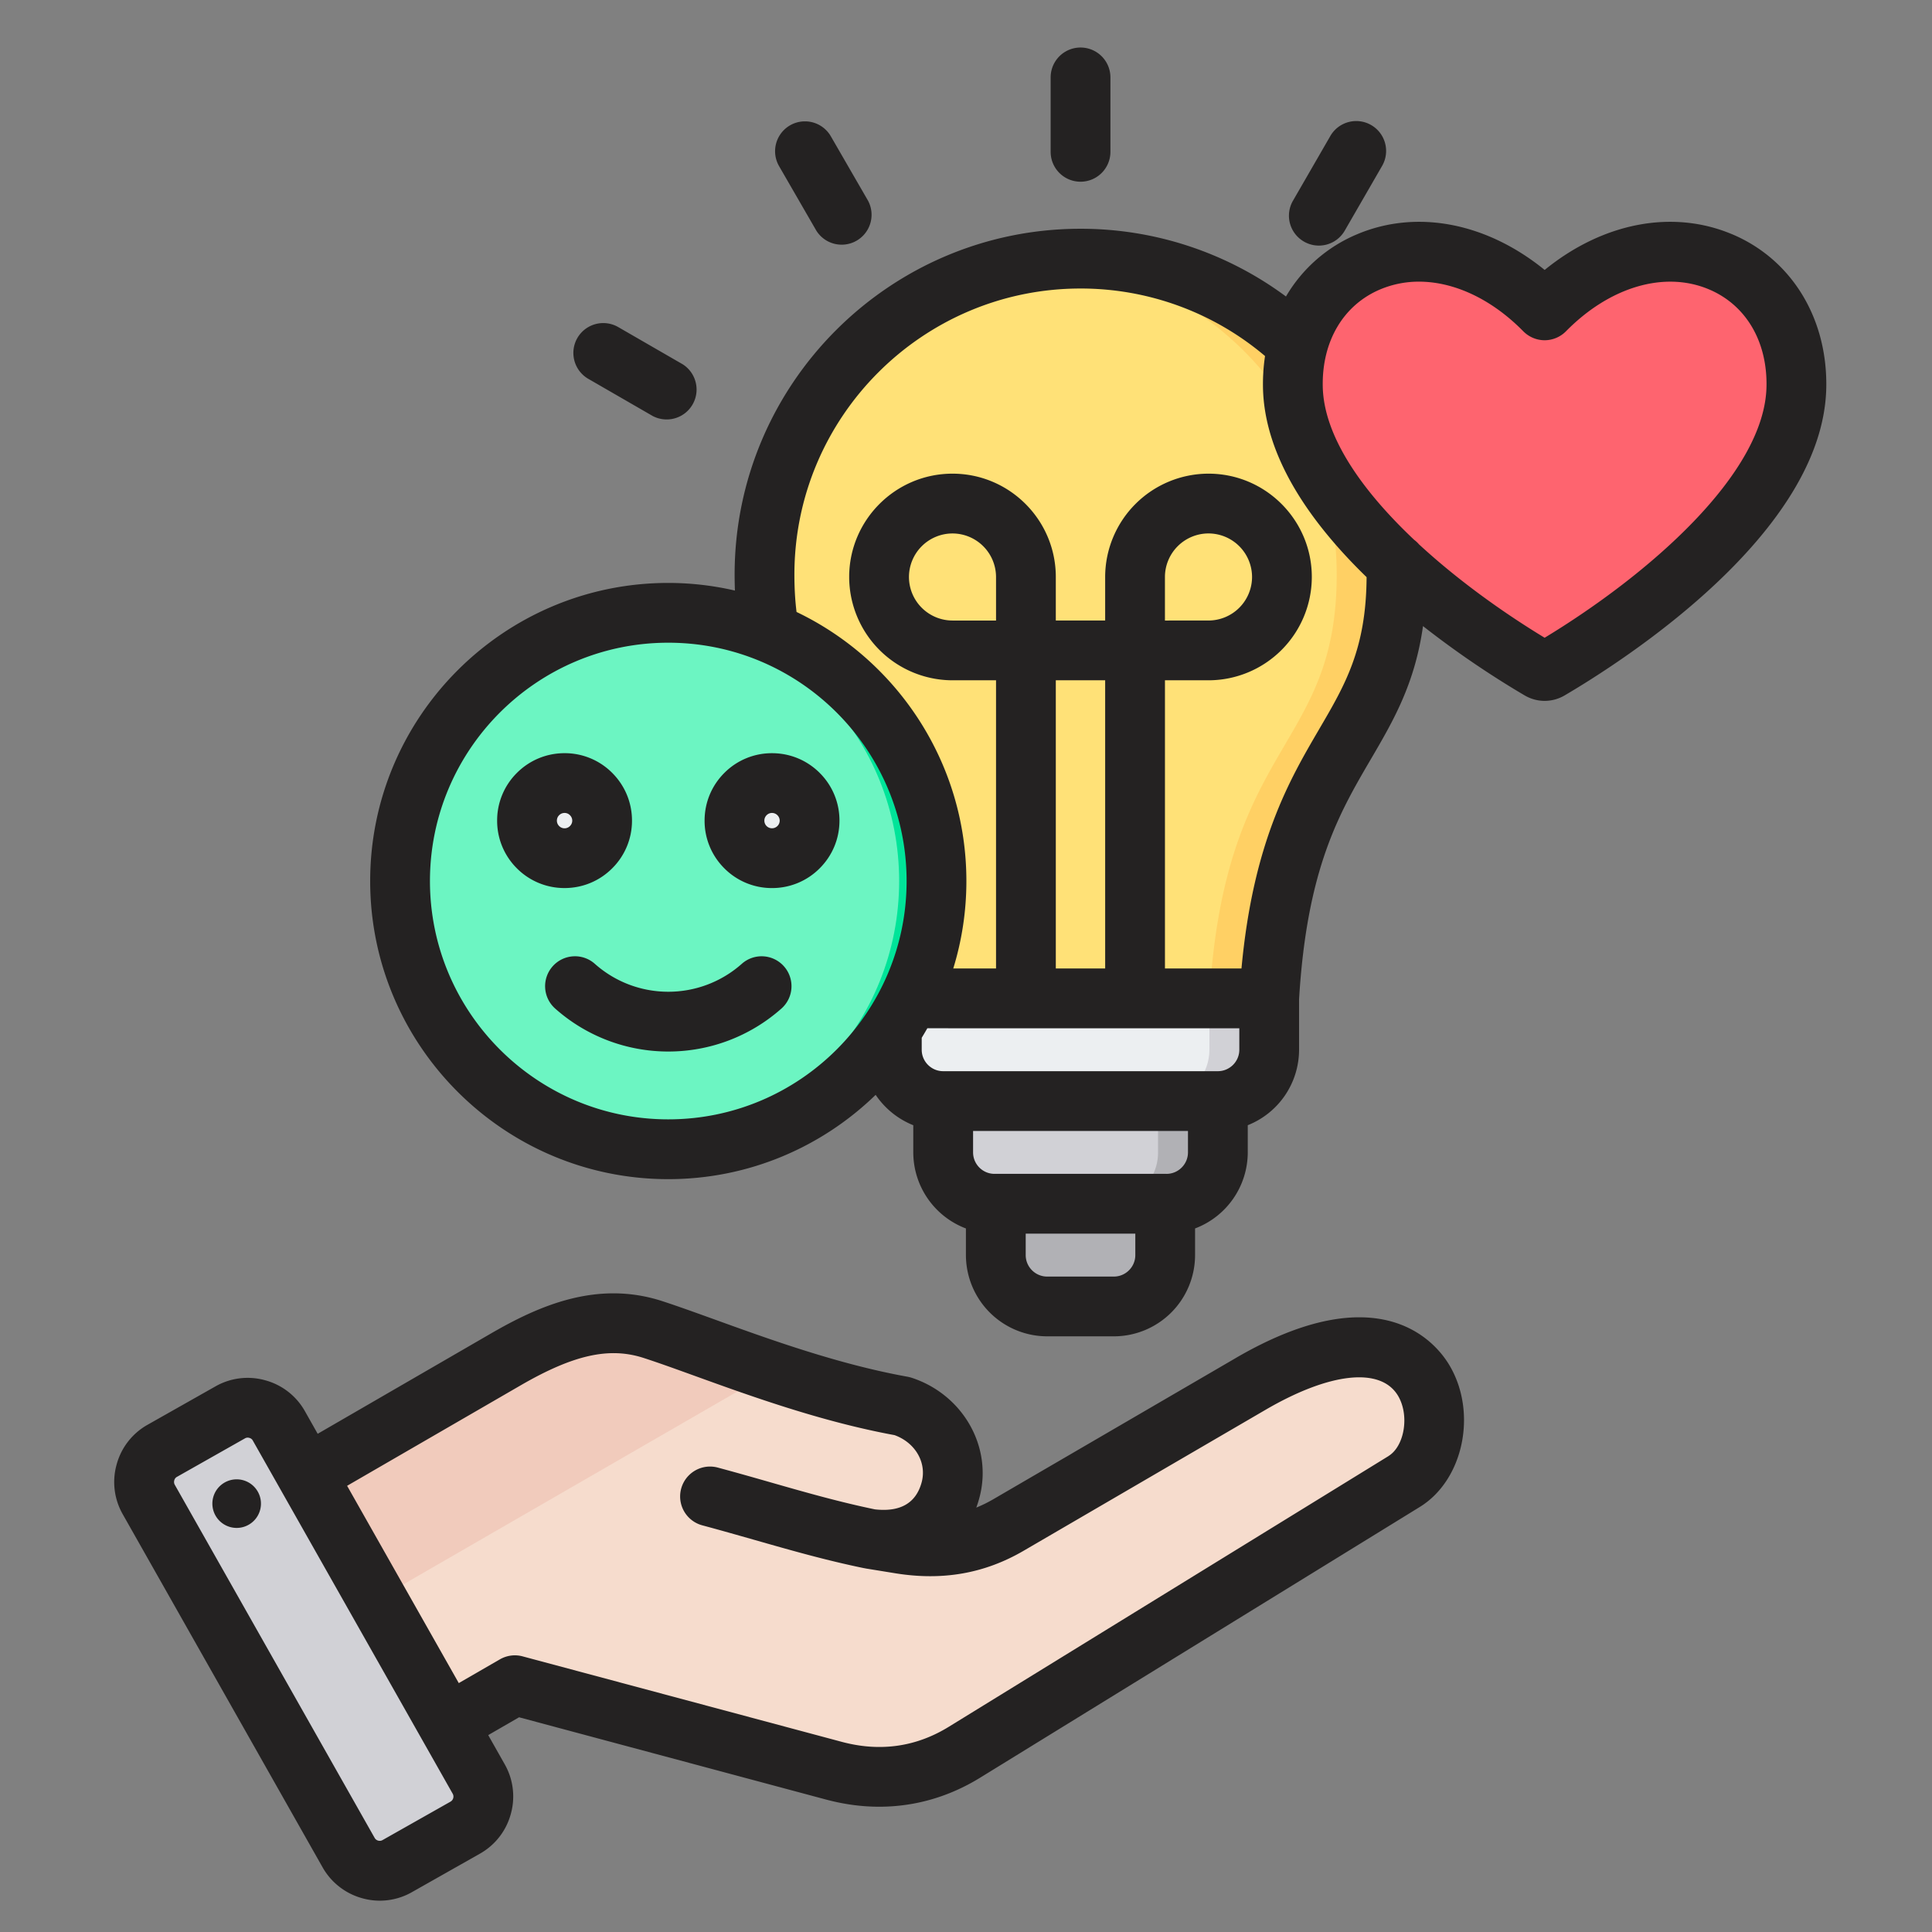
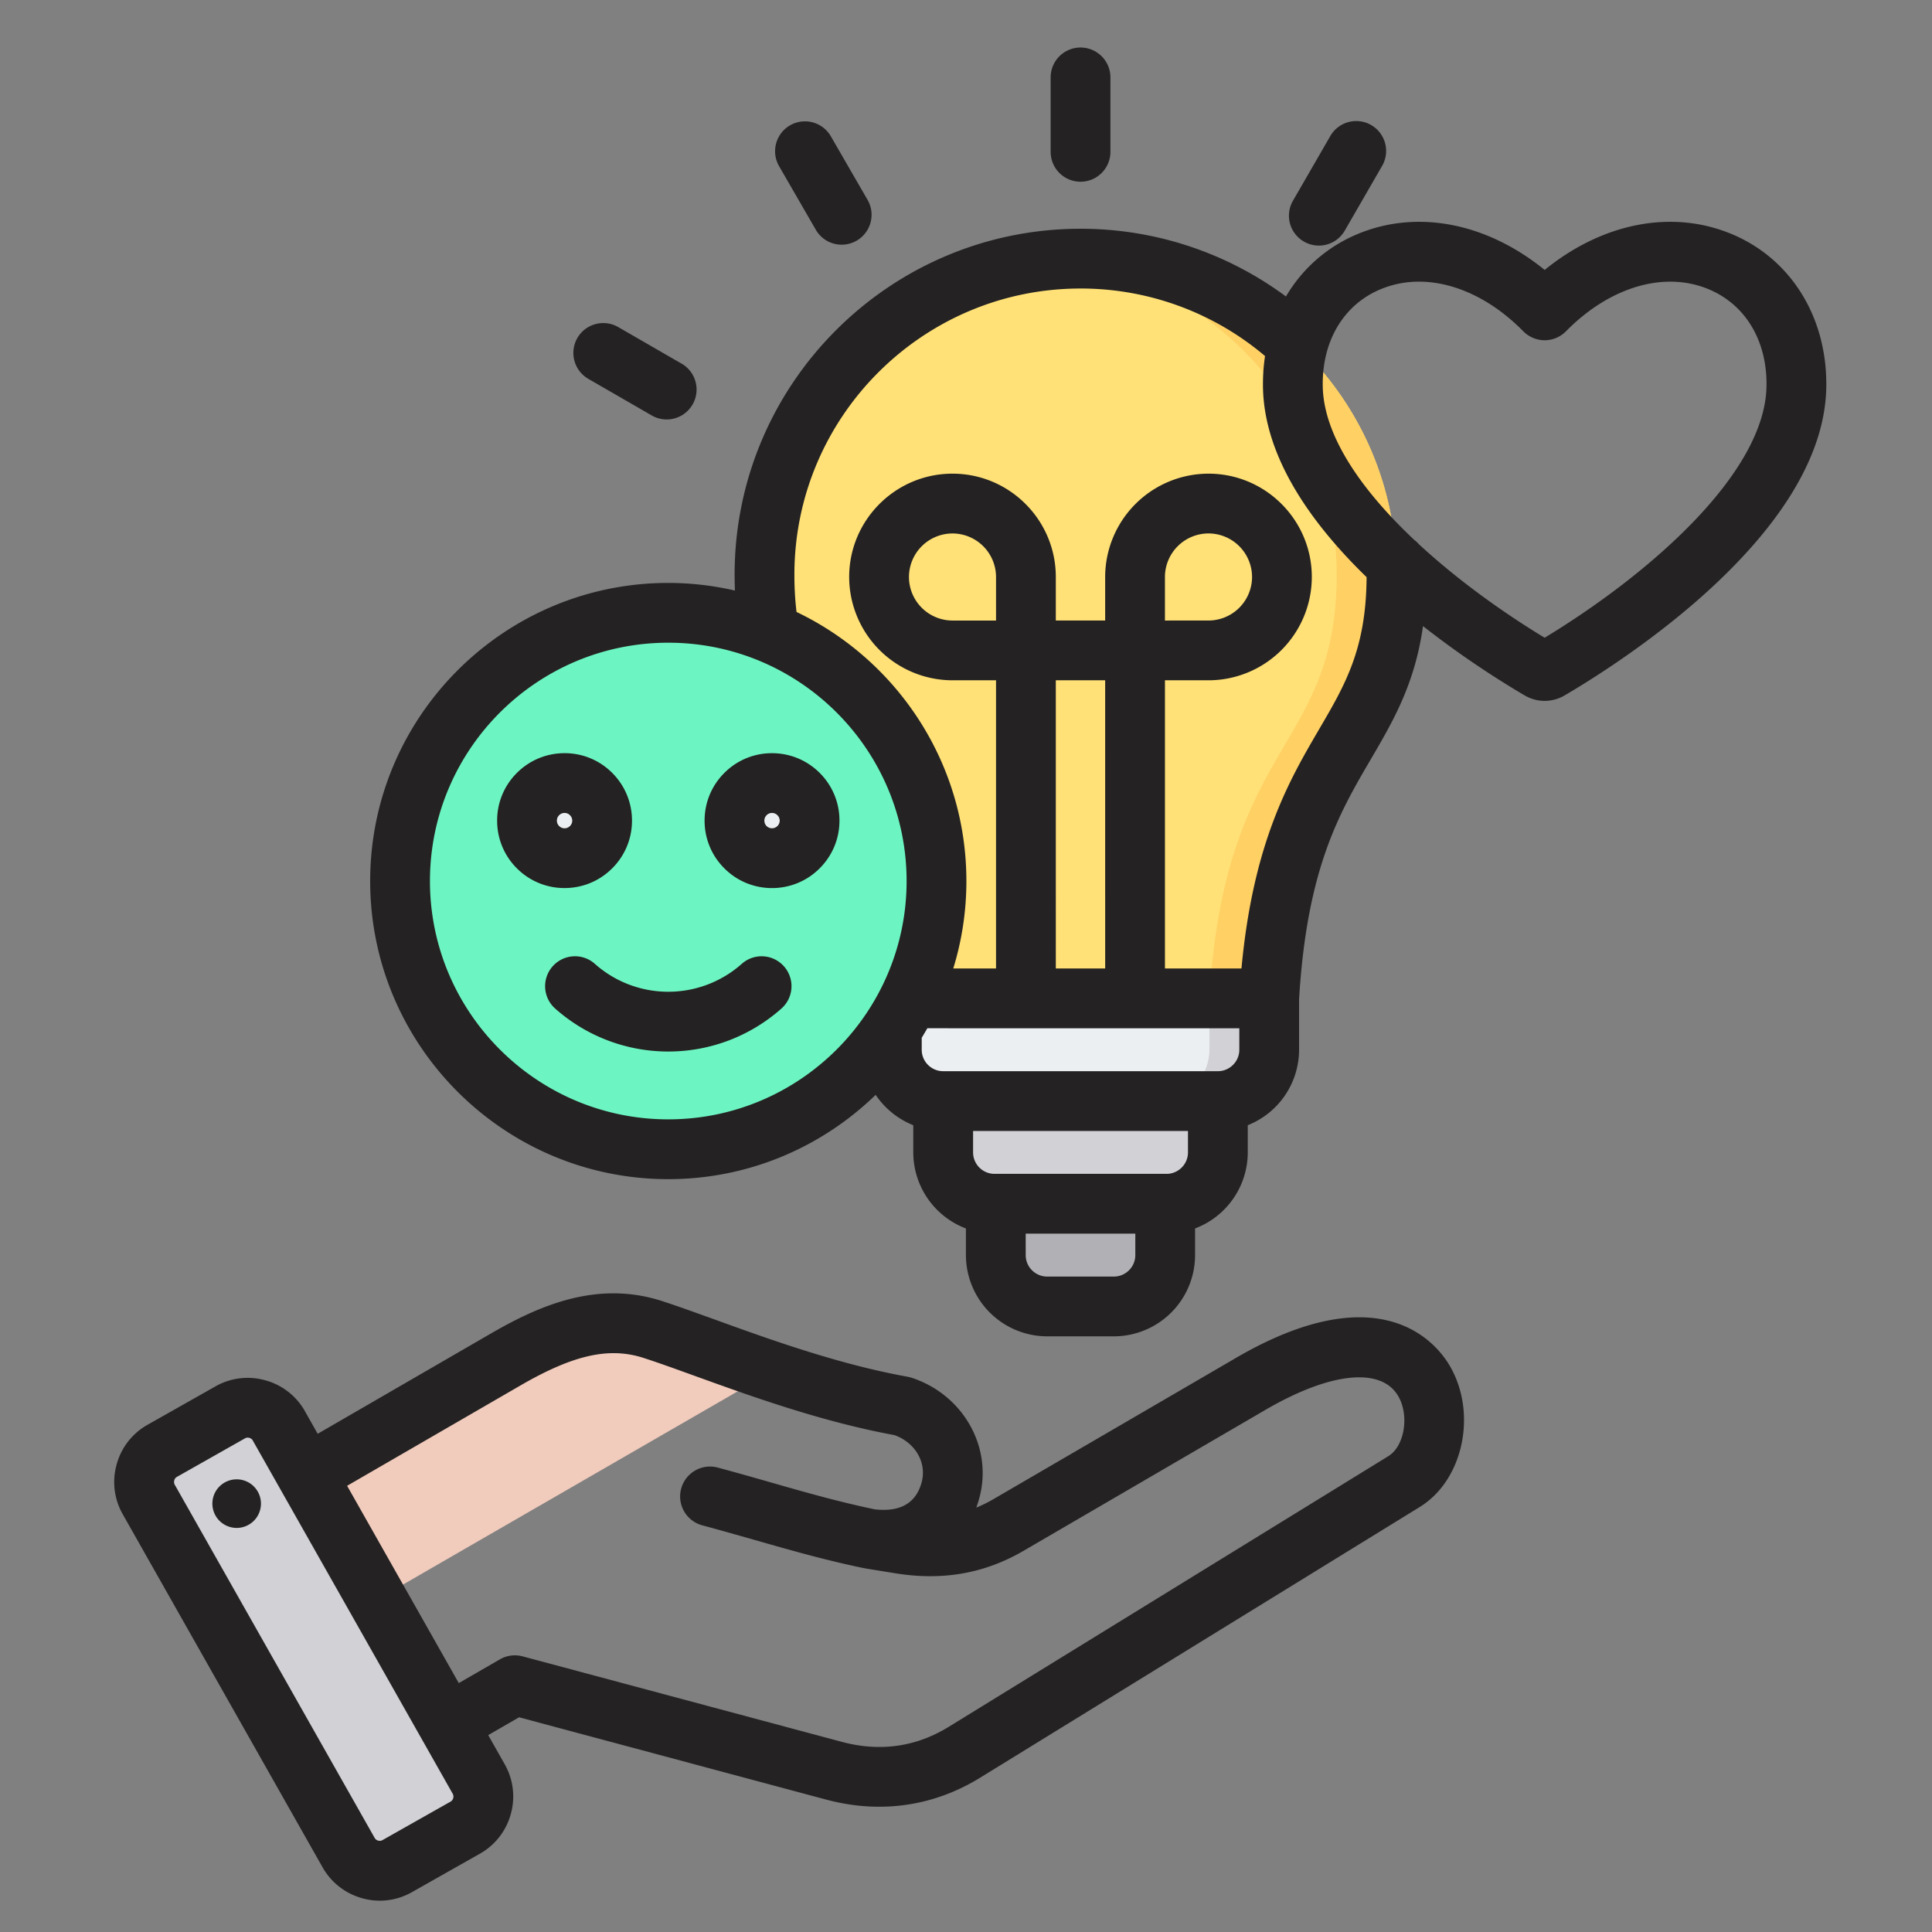
<svg xmlns="http://www.w3.org/2000/svg" width="101" height="101" fill="none">
  <rect width="100%" height="100%" fill="#808080" stroke="none" />
-   <path fill="#F6DCCD" fill-rule="evenodd" d="m13.264 78.702 13.174-7.632c2.472-1.433 4.986-2.448 7.704-1.567 3.03.983 7.977 3.093 13.023 4.002 1.873.608 3.04 2.483 2.53 4.385-.509 1.901-2.116 2.882-4.383 2.531l1.764.282c2.02.324 3.877.047 5.646-.983l12.666-7.378c9.846-5.734 11.292 3.088 8.018 5.103L50.42 91.6c-2.114 1.301-4.427 1.605-6.825.962l-16.672-4.467-6.175 3.565a2.494 2.494 0 0 1-3.4-.911L12.356 82.1a2.494 2.494 0 0 1 .908-3.398" clip-rule="evenodd" />
  <path fill="#F1CBBC" fill-rule="evenodd" d="m13.264 78.702 13.174-7.632c2.472-1.433 4.986-2.448 7.704-1.567 1.62.526 3.791 1.374 6.231 2.189l-25.52 14.734-2.497-4.326a2.494 2.494 0 0 1 .908-3.398" clip-rule="evenodd" />
  <path fill="#D1D1D6" fill-rule="evenodd" d="m14.578 74.545 10.448 18.46a1.87 1.87 0 0 1-.705 2.542l-3.554 2.012a1.87 1.87 0 0 1-2.54-.705L7.777 78.394a1.87 1.87 0 0 1 .705-2.542l3.553-2.012a1.87 1.87 0 0 1 2.542.705" clip-rule="evenodd" />
  <path fill="#B1B1B5" fill-rule="evenodd" d="m20.073 87.229 1.849 3.267 1.828 3.231a1.87 1.87 0 0 1-.699 2.538l1.27-.718a1.87 1.87 0 0 0 .704-2.541l-1.834-3.242-3.685-6.51-3.688-6.517-1.24-2.192a1.87 1.87 0 0 0-2.173-.864l2.148 3.795 3.684 6.51 1.835 3.242M52.06 61.112h8.853v4.502a2.69 2.69 0 0 1-2.684 2.684h-3.484a2.69 2.69 0 0 1-2.684-2.684z" clip-rule="evenodd" />
  <path fill="#D1D1D6" fill-rule="evenodd" d="M49.308 54.629h14.359v5.616a2.69 2.69 0 0 1-2.685 2.684h-8.99a2.69 2.69 0 0 1-2.684-2.684z" clip-rule="evenodd" />
-   <path fill="#B1B1B5" fill-rule="evenodd" d="M60.54 53.814v6.431c0 1.469-1.2 2.685-2.685 2.685h3.127a2.69 2.69 0 0 0 2.684-2.685v-6.432c-1.02.033-2.099.001-3.127.001" clip-rule="evenodd" />
  <path fill="#ECEFF1" fill-rule="evenodd" d="M46.623 49.51h19.728v5.366a2.69 2.69 0 0 1-2.684 2.684h-14.36a2.69 2.69 0 0 1-2.684-2.684z" clip-rule="evenodd" />
  <path fill="#D1D1D6" fill-rule="evenodd" d="M63.224 52.191v2.685a2.69 2.69 0 0 1-2.684 2.685h3.127l.089-.002a2.693 2.693 0 0 0 2.595-2.683v-2.685z" clip-rule="evenodd" />
  <path fill="#FFE177" fill-rule="evenodd" d="M56.487 13.522c9.124 0 16.52 7.396 16.52 16.52 0 9.174-5.861 8.626-6.656 22.15H46.623c-.795-13.524-6.655-12.976-6.655-22.15 0-9.124 7.396-16.52 16.52-16.52" clip-rule="evenodd" />
  <path fill="#FFD064" fill-rule="evenodd" d="M54.924 13.595c8.39.788 14.956 7.85 14.956 16.447 0 8.522-5.057 8.655-6.413 19.468a41 41 0 0 0-.243 2.681h3.127c.795-13.523 6.656-12.975 6.656-22.15 0-9.123-7.397-16.519-16.52-16.519q-.791 0-1.563.073" clip-rule="evenodd" />
-   <path fill="#FE646F" fill-rule="evenodd" d="M80.489 35.004c-4.504-2.646-12.789-8.717-12.9-14.776-.122-6.744 7.458-9.803 13.161-4.004 5.703-5.798 13.283-2.742 13.161 4.003-.11 6.058-8.395 12.13-12.9 14.776a.5.5 0 0 1-.522 0" clip-rule="evenodd" />
  <path fill="#6CF5C2" d="M34.937 60.08c7.744 0 14.021-6.277 14.021-14.021s-6.277-14.021-14.021-14.021-14.021 6.277-14.021 14.02c0 7.745 6.277 14.022 14.02 14.022" />
-   <path fill="#00E499" fill-rule="evenodd" d="M34.937 32.038c7.744 0 14.021 6.277 14.021 14.02 0 7.745-6.277 14.022-14.021 14.022q-.493 0-.977-.034c7.288-.502 13.045-6.572 13.045-13.987S41.248 32.574 33.96 32.072q.484-.034.977-.034" clip-rule="evenodd" />
  <path fill="#ECEFF1" fill-rule="evenodd" d="M40.36 40.937c.542 0 1.032.22 1.388.575s.575.846.575 1.388-.22 1.033-.575 1.388a1.96 1.96 0 0 1-1.388.575c-.542 0-1.033-.22-1.388-.575a1.96 1.96 0 0 1-.575-1.388c0-.542.22-1.033.575-1.388a1.96 1.96 0 0 1 1.388-.575M29.514 40.937c.542 0 1.033.22 1.388.575s.575.846.575 1.388-.22 1.033-.575 1.388a1.96 1.96 0 0 1-1.388.575c-.542 0-1.033-.22-1.388-.575a1.96 1.96 0 0 1-.575-1.388c0-.542.22-1.033.575-1.388a1.96 1.96 0 0 1 1.388-.575" clip-rule="evenodd" />
  <path fill="#242222" fill-rule="evenodd" d="M80.75 33.34c-2.23-1.353-4.574-3.043-6.568-4.883a1.6 1.6 0 0 0-.252-.235c-2.723-2.57-4.731-5.411-4.78-8.023-.043-2.367 1.084-4.266 3.018-5.076a5.2 5.2 0 0 1 2.01-.399c1.836 0 3.796.907 5.457 2.596.295.297.695.467 1.115.467.418 0 .82-.17 1.114-.467 2.288-2.328 5.15-3.17 7.466-2.197 1.934.81 3.061 2.709 3.018 5.077-.082 4.574-6.181 9.854-11.598 13.14m-19.85-.9v-2.277a2.28 2.28 0 0 1 2.278-2.276 2.28 2.28 0 0 1 2.276 2.276 2.28 2.28 0 0 1-2.276 2.276zm8.055 5.692c1.375-2.347 2.463-4.208 2.487-7.96-2.885-2.8-5.348-6.253-5.417-9.916q-.013-.844.108-1.643a14.9 14.9 0 0 0-9.646-3.53c-8.248 0-14.958 6.711-14.958 14.958 0 .697.038 1.342.112 1.951 5.246 2.511 8.879 7.873 8.879 14.067 0 1.59-.24 3.124-.686 4.57h2.236V35.564h-2.275a5.41 5.41 0 0 1-5.402-5.401c0-2.978 2.423-5.401 5.402-5.401s5.4 2.423 5.4 5.4v2.277h2.58v-2.276a5.41 5.41 0 0 1 5.403-5.401c2.98 0 5.4 2.423 5.4 5.4a5.407 5.407 0 0 1-5.4 5.402h-2.277V50.63h4c.611-6.608 2.509-9.854 4.054-12.497M58.228 66.736h-3.483c-.62 0-1.124-.504-1.124-1.122v-1.122h5.73v1.122c0 .618-.505 1.122-1.123 1.122m2.752-5.37h-8.99c-.617 0-1.12-.503-1.12-1.122v-1.121h11.234v1.12c0 .62-.504 1.124-1.124 1.124m3.808-7.612v1.123c0 .617-.504 1.121-1.122 1.121H49.307c-.62 0-1.122-.504-1.122-1.12v-.626q.15-.247.294-.498zm-7.013-3.125h-2.58V35.564h2.58zm-5.705-18.19h-2.275a2.28 2.28 0 0 1-2.277-2.276 2.28 2.28 0 0 1 2.277-2.276 2.28 2.28 0 0 1 2.275 2.276zM34.935 58.517c-6.868 0-12.458-5.59-12.458-12.458 0-6.87 5.59-12.46 12.458-12.46 6.87 0 12.46 5.59 12.46 12.46 0 6.869-5.59 12.458-12.46 12.458m55.606-46.275c-3.126-1.314-6.77-.59-9.79 1.87-3.022-2.46-6.667-3.184-9.794-1.87a7.8 7.8 0 0 0-3.73 3.258 18 18 0 0 0-10.74-3.541c-9.971 0-18.083 8.11-18.083 18.082q.001.425.016.832a15.5 15.5 0 0 0-3.485-.399c-8.591 0-15.583 6.991-15.583 15.585 0 8.593 6.992 15.584 15.583 15.584 4.212 0 8.036-1.682 10.842-4.407a4.3 4.3 0 0 0 1.967 1.588v1.42a4.26 4.26 0 0 0 2.752 3.977v1.393a4.254 4.254 0 0 0 4.249 4.246h3.484a4.25 4.25 0 0 0 4.246-4.246V64.22a4.26 4.26 0 0 0 2.755-3.977v-1.42a4.25 4.25 0 0 0 2.682-3.947v-2.633c.409-6.836 2.102-9.733 3.74-12.533 1.182-2.02 2.313-3.954 2.739-6.979a49 49 0 0 0 5.305 3.618l.002.001c.328.194.69.29 1.051.29a2.07 2.07 0 0 0 1.055-.291c3.17-1.863 13.533-8.532 13.669-16.094.064-3.639-1.825-6.71-4.932-8.014M29.113 42.9c0 .136.063.228.118.284a.396.396 0 0 0 .564 0 .393.393 0 0 0 0-.567.38.38 0 0 0-.28-.118.39.39 0 0 0-.284.118.39.39 0 0 0-.118.283m2.893 2.492a3.5 3.5 0 0 0 1.033-2.492c0-.941-.367-1.827-1.033-2.494a3.5 3.5 0 0 0-2.492-1.032c-.941 0-1.829.368-2.494 1.034a3.5 3.5 0 0 0-1.031 2.492 3.5 3.5 0 0 0 1.03 2.492 3.5 3.5 0 0 0 2.495 1.033c.94 0 1.826-.366 2.492-1.033m8.635-2.208a.396.396 0 0 0 0-.567.4.4 0 0 0-.281-.118.39.39 0 0 0-.284.118.39.39 0 0 0-.117.283.397.397 0 0 0 .401.4.4.4 0 0 0 .281-.116m2.21-2.778a3.5 3.5 0 0 1 1.034 2.495c0 .941-.368 1.826-1.033 2.491a3.5 3.5 0 0 1-2.492 1.034 3.5 3.5 0 0 1-2.495-1.034 3.5 3.5 0 0 1-1.031-2.491c0-.942.366-1.827 1.031-2.493a3.5 3.5 0 0 1 2.495-1.033c.94 0 1.826.367 2.492 1.031m-1.869 10.111a1.563 1.563 0 0 1-.13 2.206 8.9 8.9 0 0 1-5.917 2.248 8.9 8.9 0 0 1-5.915-2.248 1.564 1.564 0 0 1-.13-2.206 1.56 1.56 0 0 1 2.206-.13 5.77 5.77 0 0 0 3.84 1.459 5.78 5.78 0 0 0 3.842-1.46 1.56 1.56 0 0 1 2.204.131m26.61-40.023 1.945-3.37a1.563 1.563 0 1 1 2.707 1.563l-1.945 3.37a1.56 1.56 0 0 1-2.135.571 1.56 1.56 0 0 1-.572-2.134m-37.41 7.176a1.565 1.565 0 0 1 2.135-.572l3.37 1.945a1.564 1.564 0 0 1-1.562 2.707l-3.37-1.945a1.565 1.565 0 0 1-.573-2.135m10.546-8.983a1.561 1.561 0 1 1 2.705-1.562l1.946 3.369a1.563 1.563 0 0 1-2.705 1.563zm14.196-.75v-3.89a1.562 1.562 0 1 1 3.125 0v3.89a1.562 1.562 0 1 1-3.125 0M13.622 78.38a1.27 1.27 0 1 1-2.512.366 1.27 1.27 0 0 1 2.512-.366m58.965-2.26-22.99 14.154c-1.716 1.056-3.6 1.32-5.6.783L27.32 86.59c-.4-.108-.826-.05-1.186.156l-2.15 1.242-5.838-10.314 9.069-5.25c2.769-1.602 4.634-2.018 6.438-1.432.765.248 1.65.567 2.672.937 2.952 1.067 6.62 2.393 10.44 3.096 1.086.394 1.692 1.438 1.418 2.463-.293 1.09-1.115 1.566-2.442 1.418-1.84-.38-3.597-.88-5.456-1.412-.892-.256-1.813-.518-2.762-.773a1.562 1.562 0 1 0-.808 3.02c.923.247 1.83.507 2.712.757 1.942.555 3.776 1.078 5.76 1.485q.015 0 .029.003l.03.008 1.578.256c2.46.394 4.646.008 6.681-1.176l12.666-7.38c3.361-1.956 6.01-2.237 6.912-.73.606 1.01.35 2.632-.498 3.155M23.693 94.002a.3.3 0 0 0-.027-.23l-10.45-18.464a.28.28 0 0 0-.183-.139.28.28 0 0 0-.228.026L9.25 77.207a.28.28 0 0 0-.139.182.3.3 0 0 0 .025.23l10.45 18.462a.3.3 0 0 0 .184.142c.054.014.14.023.228-.028l3.554-2.01a.3.3 0 0 0 .141-.183M64.6 70.996l-12.668 7.377a7 7 0 0 1-.895.441q.094-.251.164-.517c.71-2.643-.855-5.399-3.558-6.276a2 2 0 0 0-.205-.05c-3.604-.65-7.178-1.942-10.049-2.981-1.008-.363-1.957-.707-2.77-.971-3.406-1.105-6.447.24-8.97 1.702l-9.041 5.234-.67-1.186a3.4 3.4 0 0 0-2.068-1.61 3.4 3.4 0 0 0-2.604.316L7.71 74.486a3.4 3.4 0 0 0-1.612 2.07 3.4 3.4 0 0 0 .317 2.602l10.45 18.463a3.42 3.42 0 0 0 2.068 1.613 3.387 3.387 0 0 0 2.603-.318l3.555-2.012a3.4 3.4 0 0 0 1.611-2.068 3.4 3.4 0 0 0-.316-2.603l-.863-1.526 1.613-.932 16.048 4.301q1.405.375 2.778.375c1.852 0 3.64-.51 5.273-1.515l22.99-14.157c2.289-1.408 3.022-4.944 1.54-7.42-.714-1.195-3.635-4.75-11.166-.363" clip-rule="evenodd" />
</svg>